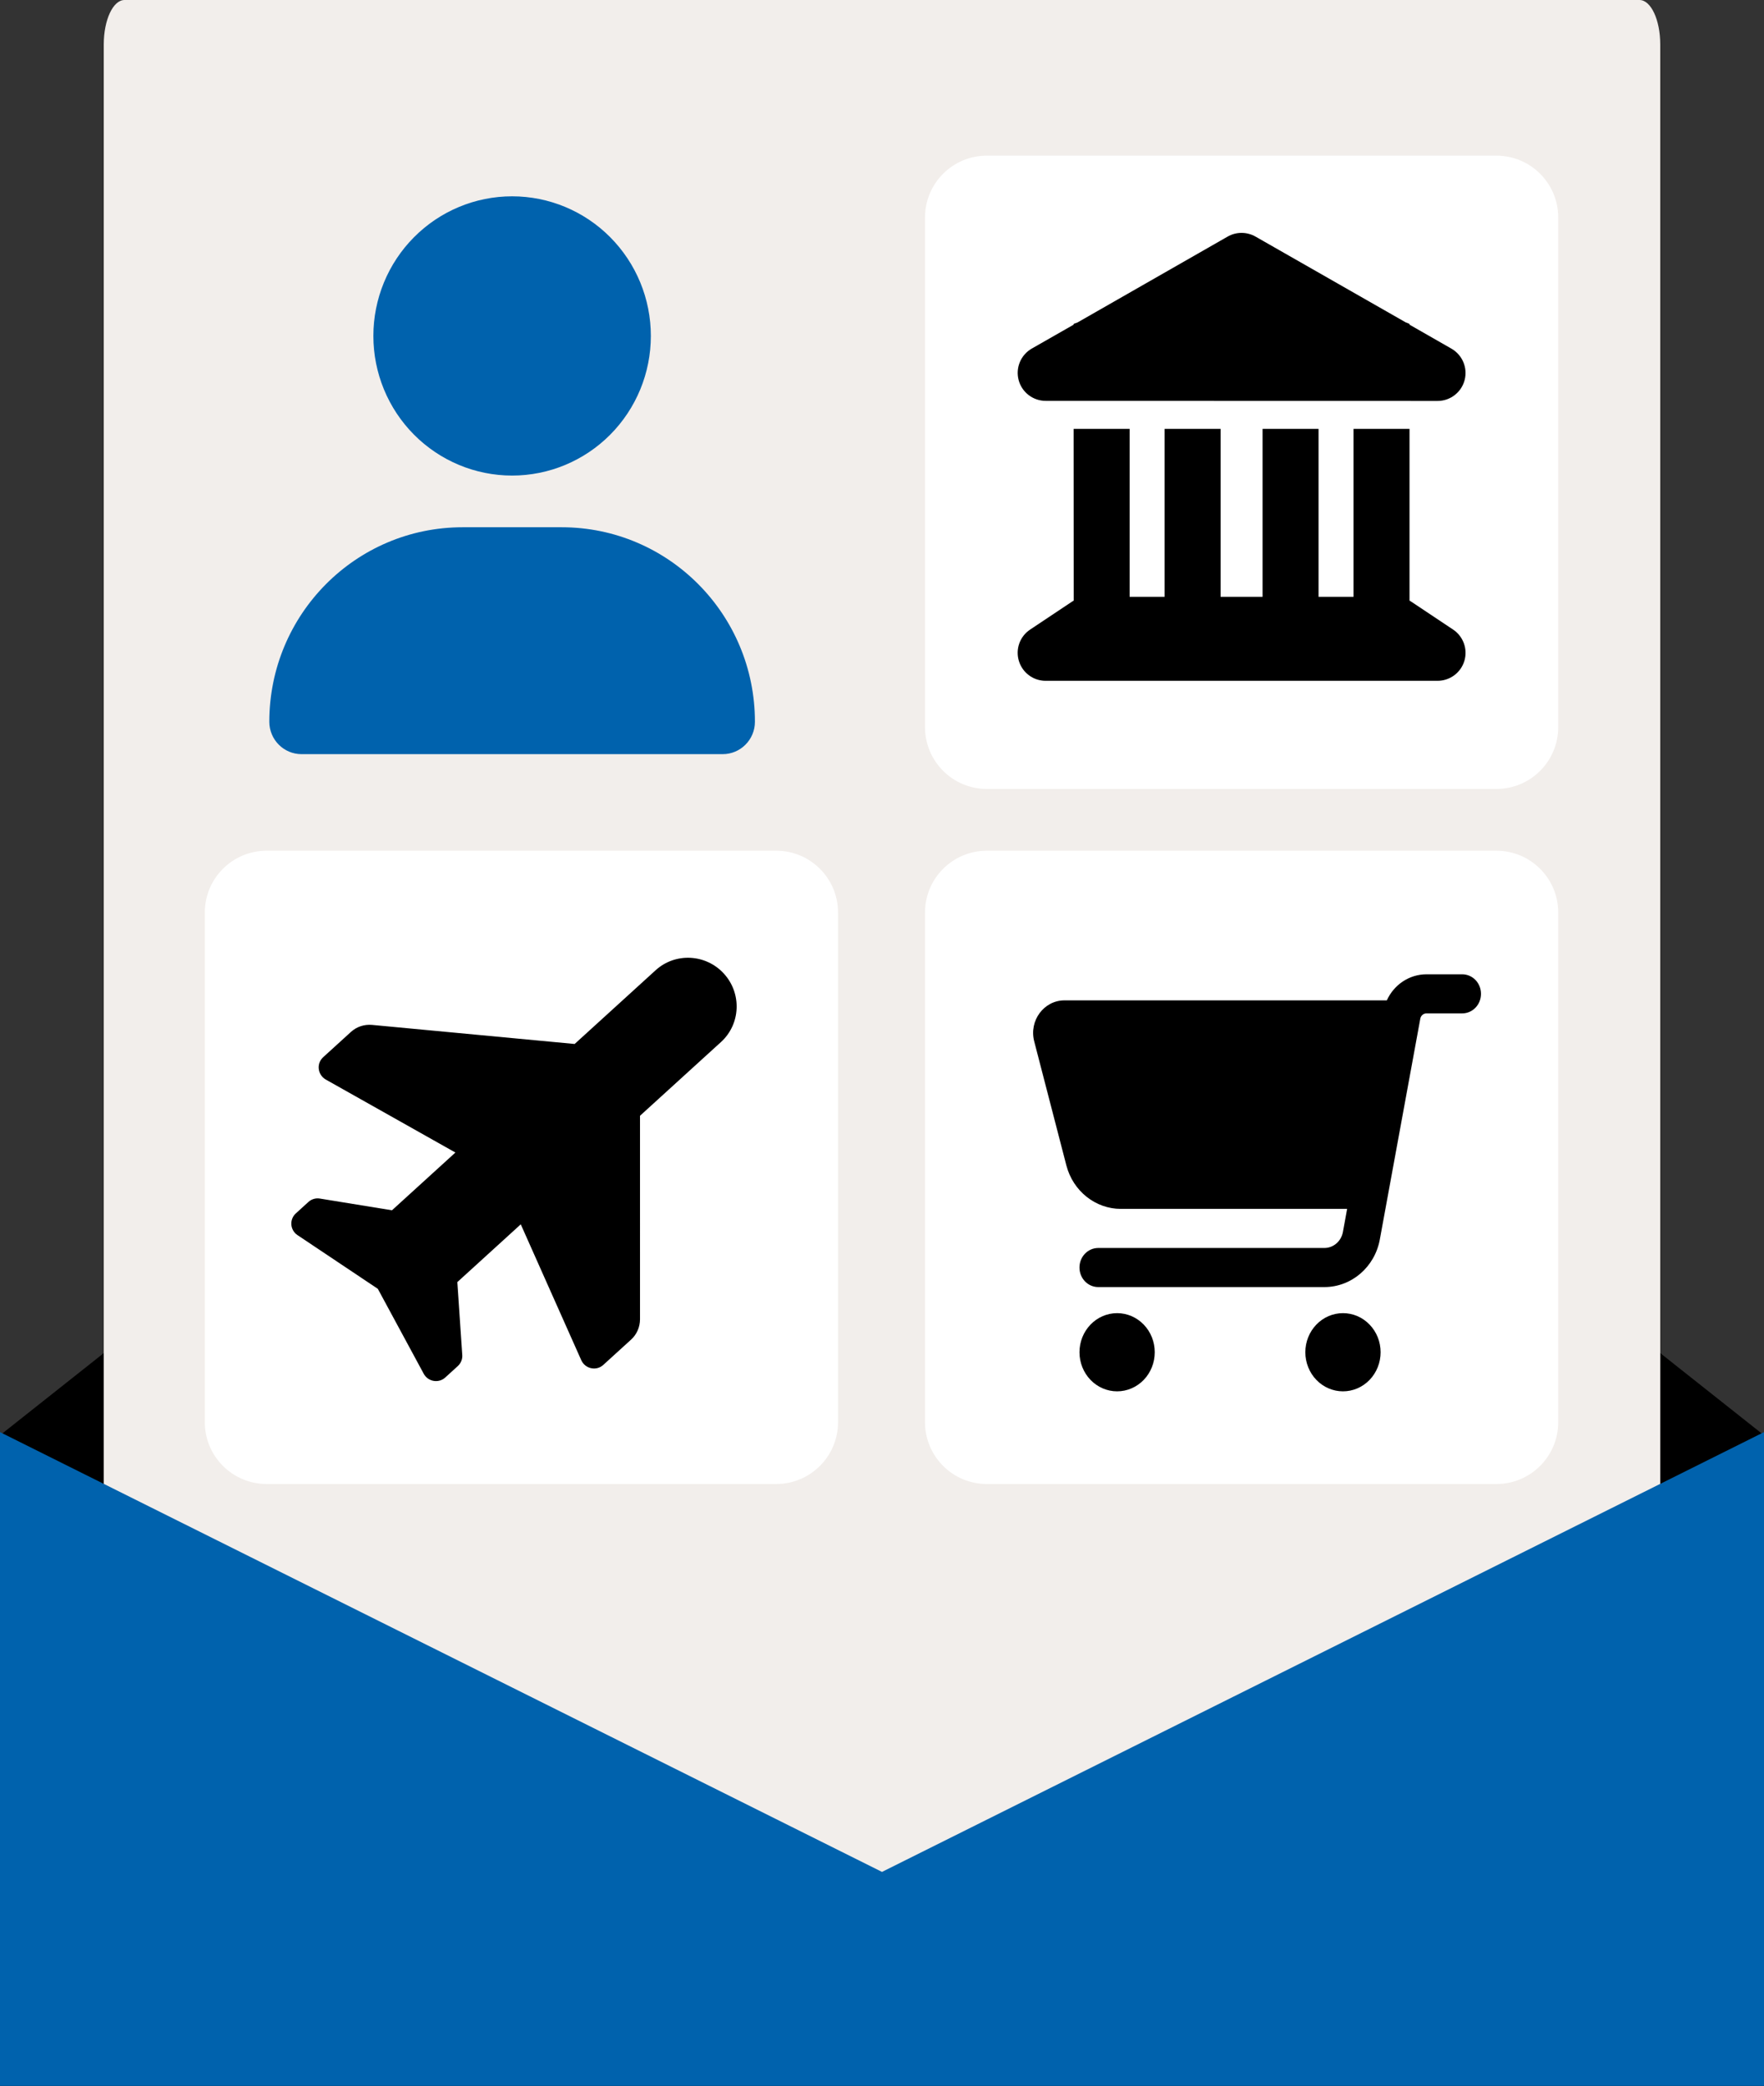
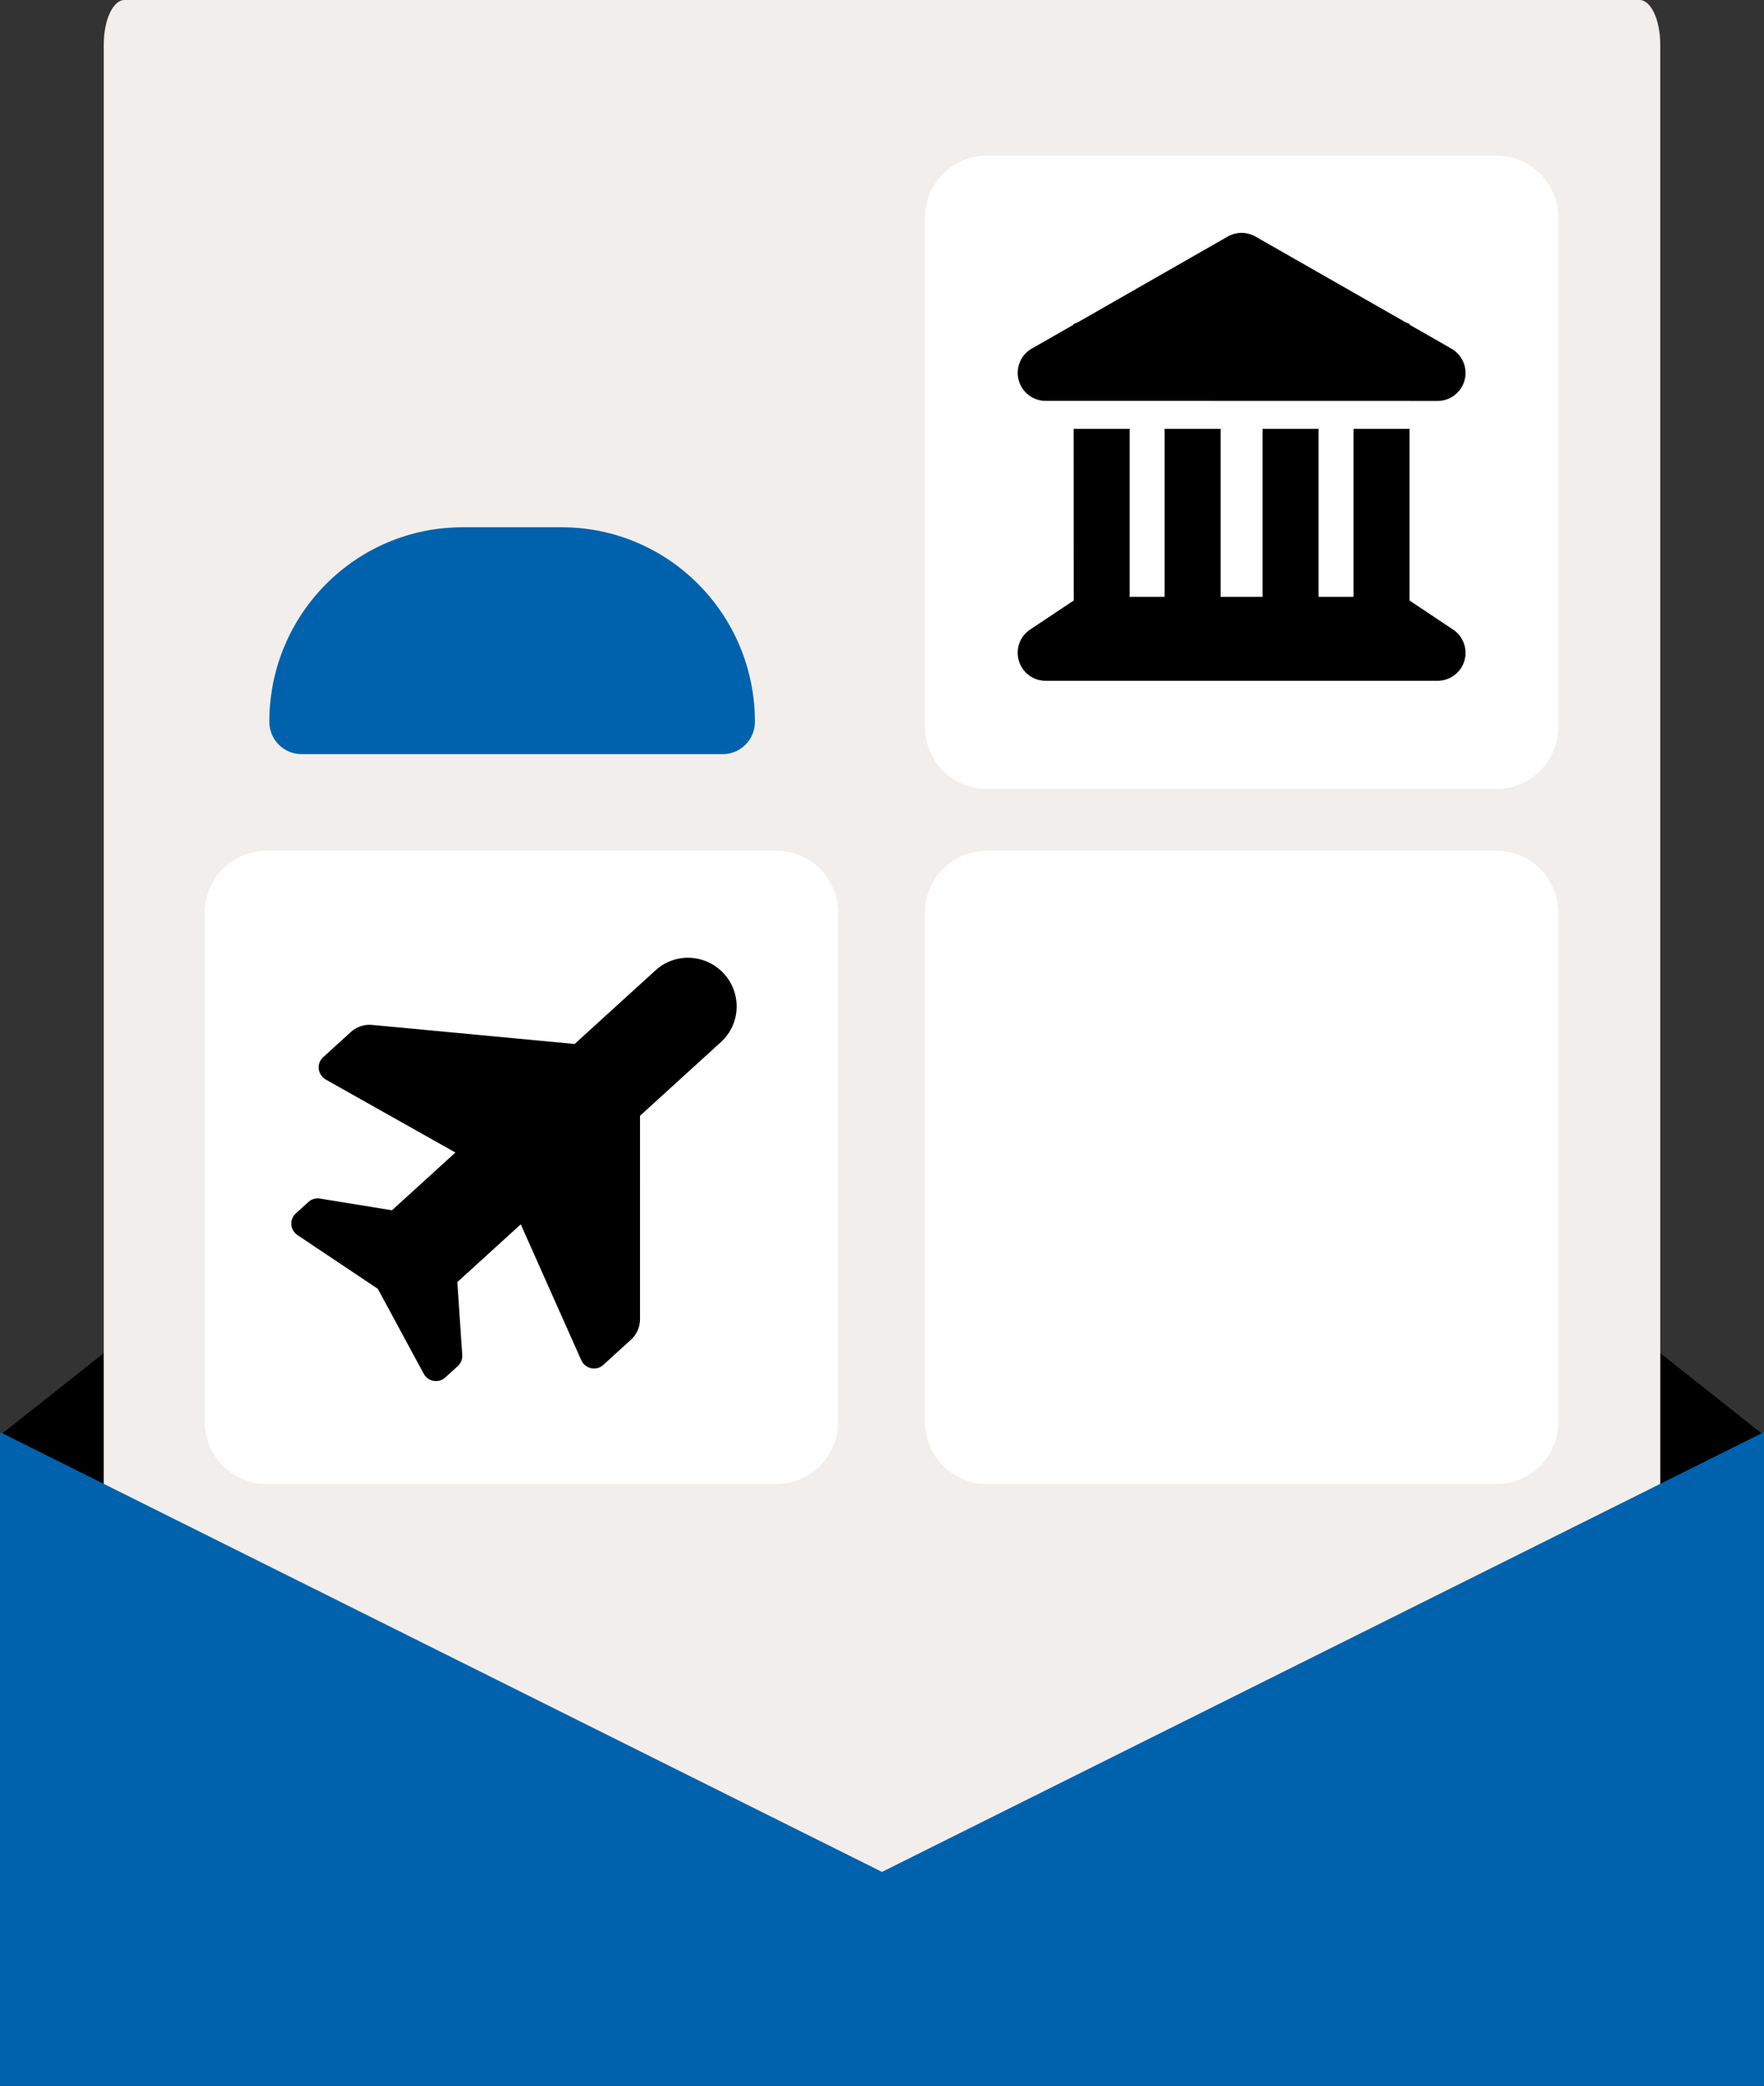
<svg xmlns="http://www.w3.org/2000/svg" width="170" height="201" viewBox="0 0 170 201" fill="none">
  <rect x="0" y="0" width="170" height="201" fill="#333333" stroke="none" />
  <path d="M0 138.305L85 71L170 138.305V201H85H0V138.305Z" fill="black" />
  <path d="M158 0H12C10.895 0 10 1.917 10 4.281V193.719C10 196.083 10.895 198 12 198H158C159.105 198 160 196.083 160 193.719V4.281C160 1.917 159.105 0 158 0Z" fill="#F2EEEB" />
  <path d="M0 138L85 180.378L170 138V201H85H0V138Z" fill="#0062AD" />
  <path d="M74.809 81.976H25.693C22.405 81.976 19.739 84.641 19.739 87.929V137.045C19.739 140.333 22.405 142.999 25.693 142.999H74.809C78.097 142.999 80.763 140.333 80.763 137.045V87.929C80.763 84.641 78.097 81.976 74.809 81.976Z" fill="white" />
  <path d="M63.185 93.492C65.079 91.767 68.03 91.916 69.768 93.825C71.506 95.734 71.378 98.686 69.484 100.41L61.678 107.516L61.679 127.127C61.676 127.876 61.369 128.585 60.817 129.087L58.137 131.527C57.469 132.135 56.395 131.904 56.019 131.072L50.187 117.977L44.074 123.543L44.548 130.567C44.578 130.969 44.419 131.362 44.119 131.636L42.905 132.741C42.267 133.321 41.25 133.14 40.835 132.377L36.411 124.192L28.677 119.021C27.949 118.542 27.87 117.507 28.508 116.927L29.722 115.821C30.022 115.548 30.428 115.427 30.826 115.494L37.775 116.624L43.888 111.059L31.398 104.027C30.604 103.574 30.475 102.483 31.143 101.875L33.823 99.435C34.374 98.933 35.109 98.693 35.855 98.76L55.379 100.598L63.185 93.492Z" fill="black" />
  <path d="M144.215 81.977H95.099C91.811 81.977 89.145 84.642 89.145 87.93V137.046C89.145 140.334 91.811 143 95.099 143H144.215C147.503 143 150.169 140.334 150.169 137.046V87.93C150.169 84.642 147.503 81.977 144.215 81.977Z" fill="white" />
-   <path d="M142.726 95.768C142.726 94.723 141.918 93.884 140.912 93.884H137.473C135.811 93.884 134.337 94.888 133.65 96.396H102.588C100.599 96.396 99.149 98.358 99.67 100.351L102.769 112.305C103.411 114.77 105.566 116.489 108.022 116.489H129.825L129.417 118.725C129.25 119.612 128.503 120.256 127.634 120.256H105.844C104.839 120.256 104.031 121.096 104.031 122.139C104.031 123.184 104.839 124.023 105.844 124.023H127.634C130.249 124.023 132.493 122.093 132.977 119.432L136.877 98.161C136.929 97.864 137.179 97.651 137.473 97.651H140.912C141.918 97.651 142.726 96.811 142.726 95.768ZM133.051 130.303C133.051 129.807 132.958 129.317 132.776 128.86C132.593 128.404 132.327 127.988 131.99 127.639C131.652 127.289 131.254 127.01 130.813 126.821C130.372 126.632 129.901 126.536 129.424 126.536C128.948 126.536 128.476 126.632 128.036 126.821C127.597 127.01 127.196 127.289 126.86 127.639C126.522 127.988 126.256 128.404 126.073 128.86C125.891 129.317 125.797 129.807 125.797 130.303C125.797 130.797 125.891 131.287 126.073 131.743C126.256 132.202 126.522 132.617 126.86 132.967C127.196 133.317 127.597 133.594 128.036 133.783C128.476 133.973 128.948 134.07 129.424 134.07C129.901 134.07 130.372 133.973 130.813 133.783C131.254 133.594 131.652 133.317 131.99 132.967C132.327 132.617 132.593 132.202 132.776 131.743C132.958 131.287 133.051 130.797 133.051 130.303ZM107.658 126.536C106.697 126.536 105.774 126.932 105.094 127.639C104.414 128.346 104.031 129.303 104.031 130.303C104.031 131.301 104.414 132.26 105.094 132.967C105.774 133.672 106.697 134.07 107.658 134.07C108.621 134.07 109.543 133.672 110.224 132.967C110.905 132.26 111.286 131.301 111.286 130.303C111.286 129.303 110.905 128.346 110.224 127.639C109.543 126.932 108.621 126.536 107.658 126.536Z" fill="black" />
  <path d="M144.215 15H95.099C91.811 15 89.145 17.666 89.145 20.953V70.07C89.145 73.358 91.811 76.023 95.099 76.023H144.215C147.503 76.023 150.169 73.358 150.169 70.07V20.953C150.169 17.666 147.503 15 144.215 15Z" fill="white" />
  <path d="M118.313 22.796C119.139 22.323 120.159 22.323 120.993 22.796L135.475 31.066L135.837 31.209V31.285L139.875 33.595C140.937 34.202 141.459 35.449 141.147 36.63C140.836 37.81 139.765 38.636 138.543 38.636L100.771 38.627C99.549 38.627 98.479 37.801 98.167 36.621C97.855 35.441 98.377 34.193 99.44 33.586L103.469 31.285V31.209L103.84 31.074L118.313 22.796ZM103.469 41.325H108.863V57.511H112.235V41.325H117.63V57.511H121.676V41.325H127.071V57.511H130.442V41.325H135.837V57.874C135.888 57.899 135.938 57.933 135.989 57.966L140.035 60.664C141.021 61.322 141.468 62.552 141.122 63.691C140.777 64.829 139.723 65.604 138.534 65.604H100.771C99.583 65.604 98.538 64.829 98.192 63.691C97.846 62.552 98.285 61.322 99.279 60.664L103.325 57.966C103.376 57.933 103.427 57.907 103.477 57.874L103.469 41.325Z" fill="black" />
  <path d="M44.58 50.807C34.291 50.807 25.955 59.194 25.955 69.548C25.955 71.272 27.344 72.67 29.058 72.67H69.65C71.363 72.67 72.753 71.272 72.753 69.548C72.753 59.194 64.417 50.807 54.128 50.807H44.58Z" fill="#0062AD" />
-   <path d="M58.808 41.885C56.3 44.408 52.899 45.826 49.353 45.826C45.807 45.826 42.406 44.408 39.899 41.885C37.391 39.362 35.982 35.94 35.982 32.371C35.982 28.803 37.391 25.381 39.899 22.858C42.406 20.334 45.807 18.917 49.353 18.917C52.899 18.917 56.3 20.334 58.808 22.858C61.315 25.381 62.724 28.803 62.724 32.371C62.724 35.94 61.315 39.362 58.808 41.885Z" fill="#0062AD" />
</svg>